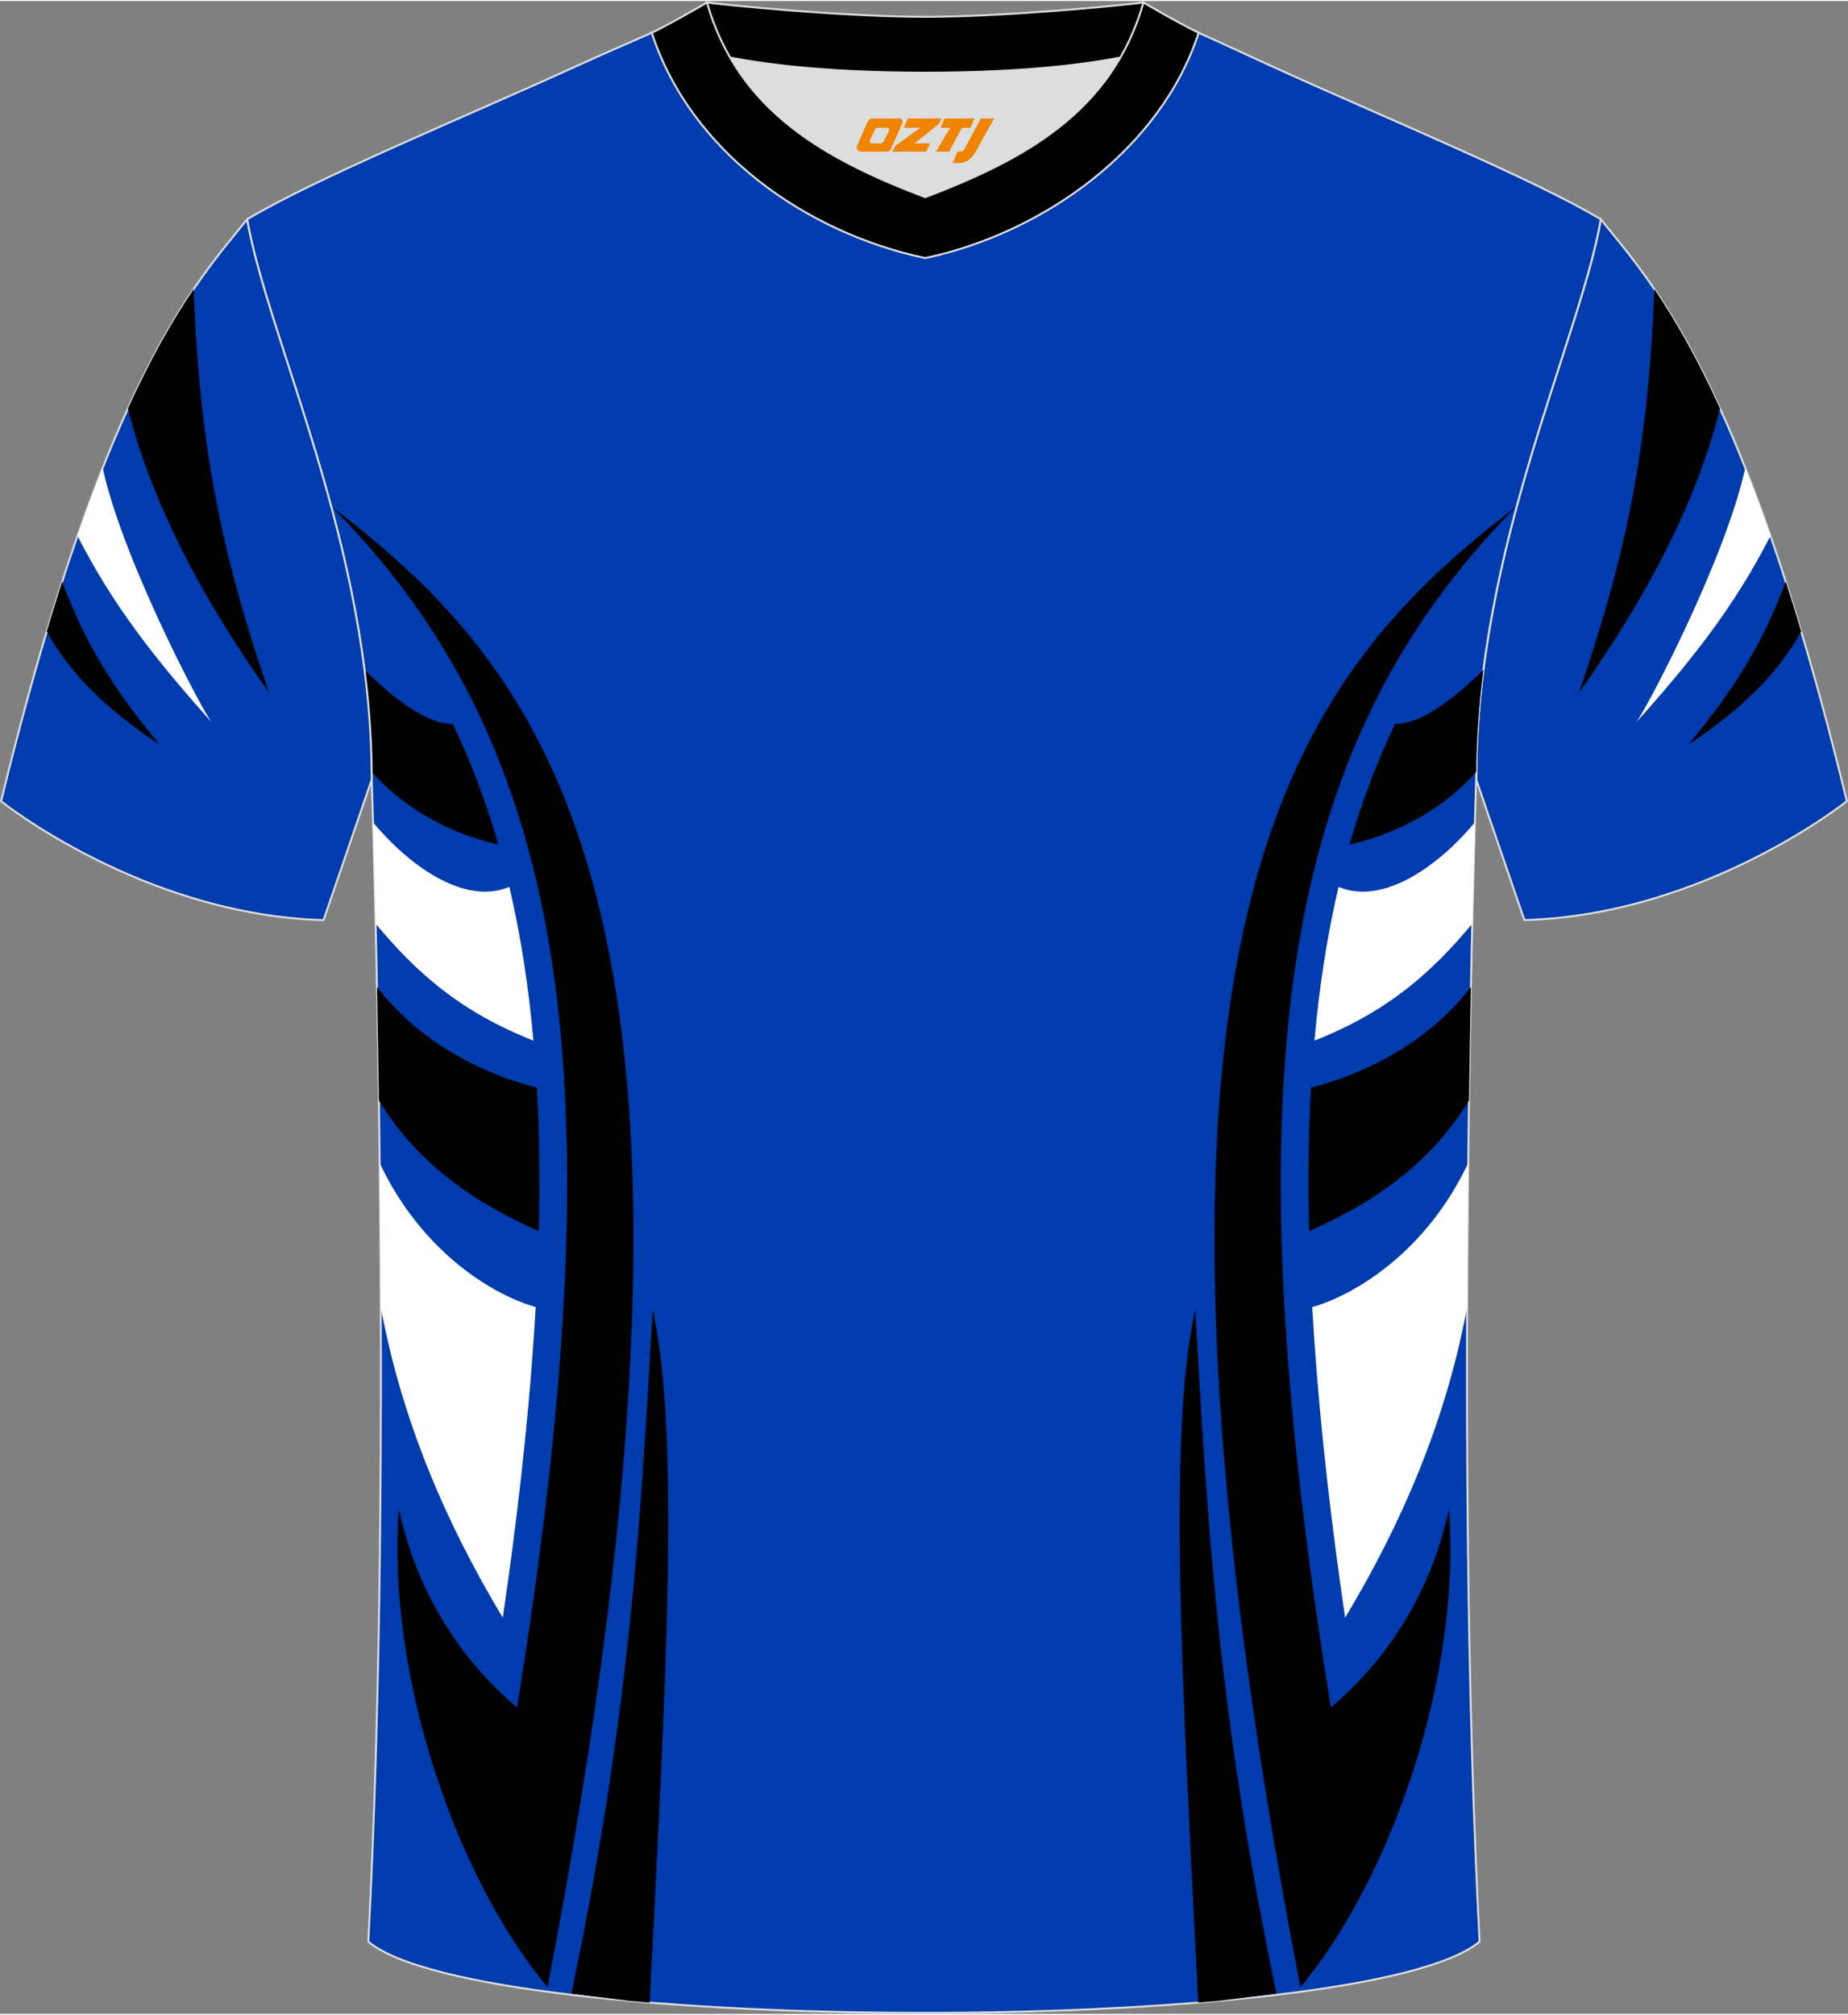
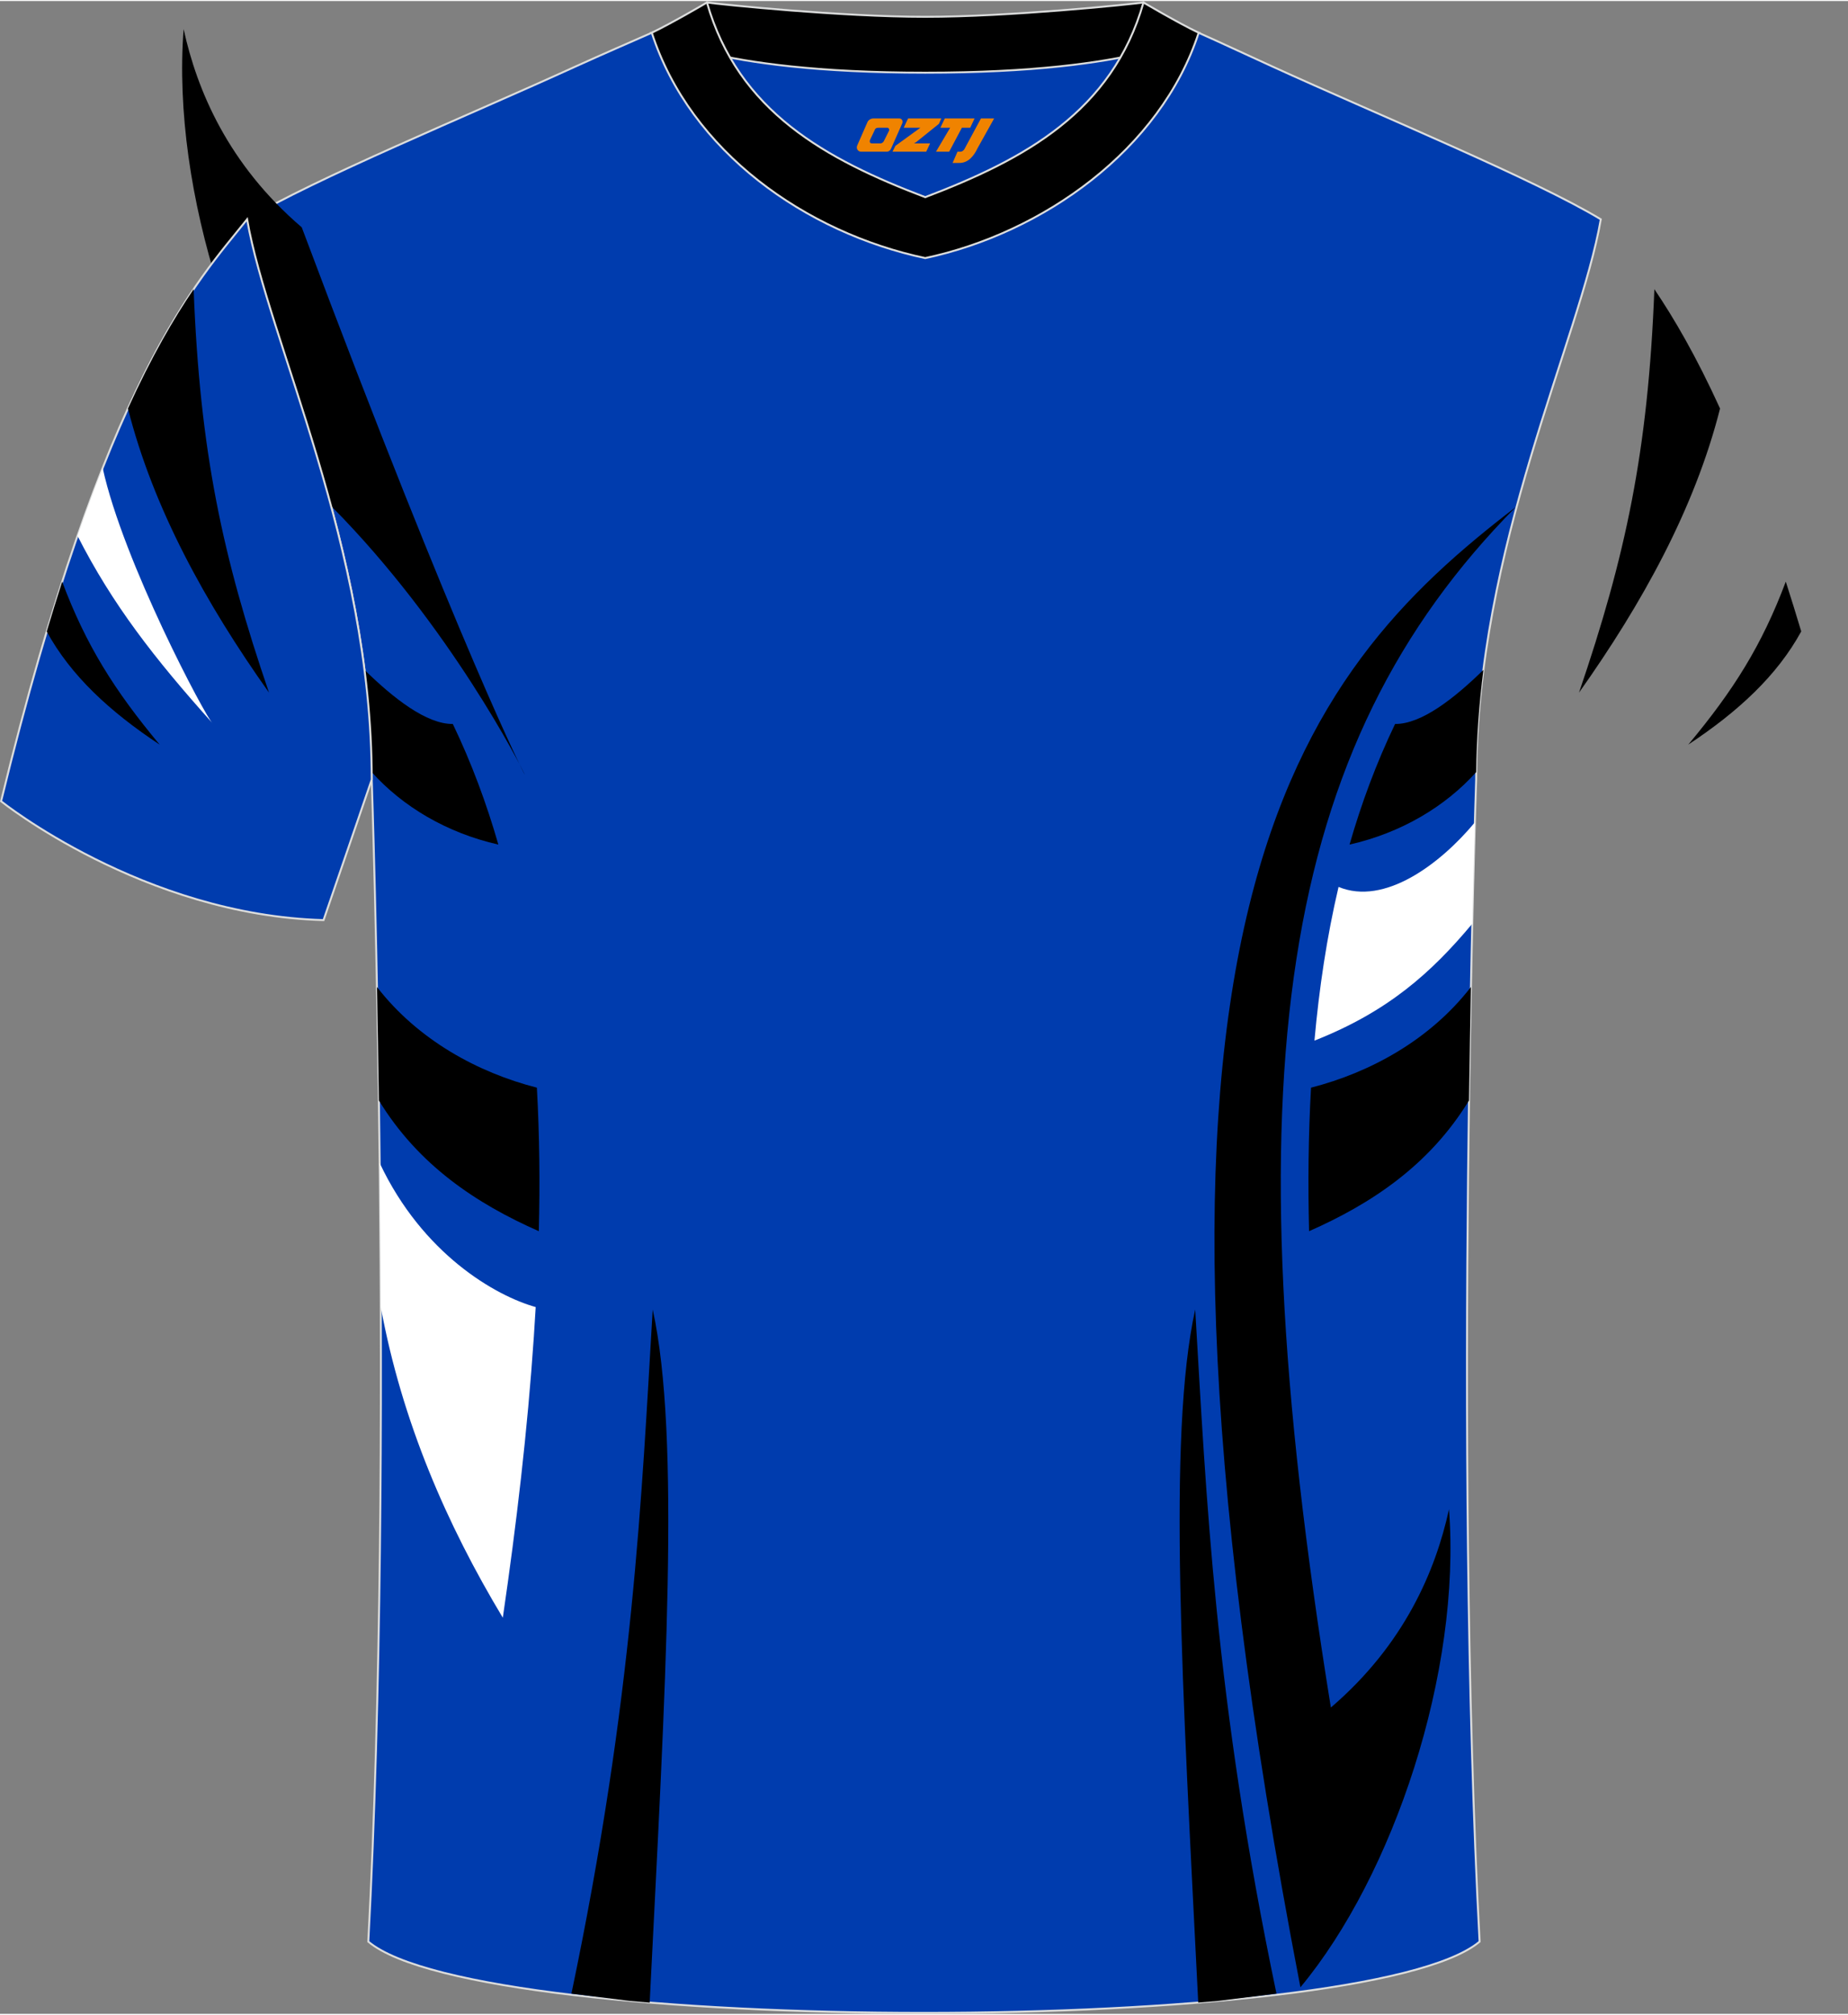
<svg xmlns="http://www.w3.org/2000/svg" version="1.1" id="图层_1" x="0px" y="0px" width="378px" height="412px" viewBox="0 0 378.12 411.71" enable-background="new 0 0 378.12 411.71" xml:space="preserve">
  <rect x="0" y="0" width="378.12" height="411.71" fill="#808080" stroke="none" />
  <g>
-     <path fill-rule="evenodd" clip-rule="evenodd" fill="#003CAE" stroke="#DCDDDD" stroke-width="0.4" stroke-miterlimit="22.926" d="   M327.55,44.65c10.2,12.75,29.25,32.3,50.34,119.02c0,0-29.08,23.29-65.98,24.31c0,0-7.14-20.75-9.86-28.74   C302.05,111.64,323.28,69.32,327.55,44.65z" />
    <g>
      <path fill-rule="evenodd" clip-rule="evenodd" d="M338.5,58.94c-1.28,33.28-5.92,54.7-15.42,82.52    c12.95-18.26,23.68-37.66,28.86-58.11C347.04,72.6,342.51,64.87,338.5,58.94z" />
-       <path fill-rule="evenodd" clip-rule="evenodd" fill="#FFFFFF" d="M357.1,95.51c-4.2,19.2-21.09,50.97-22.47,52.21    c11.9-13.26,20.51-24.34,27.62-38.33C360.5,104.36,358.79,99.75,357.1,95.51z" />
      <path fill-rule="evenodd" clip-rule="evenodd" d="M365.39,118.76c-4.89,13.03-10.71,22.26-19.95,33.33    c10.22-6.76,18.18-14.12,23.11-23.15C367.49,125.4,366.43,122,365.39,118.76z" />
    </g>
    <path fill-rule="evenodd" clip-rule="evenodd" fill="#003CAE" stroke="#DCDDDD" stroke-width="0.4" stroke-miterlimit="22.926" d="   M75.36,396.93c5.36-101,0.7-237.68,0.7-237.68c0-47.62-21.24-89.93-25.5-114.6c13.63-8.23,45.28-21.25,67.14-31.23   c5.55-2.52,11.68-5.18,15.66-6.93c17.52-0.32,25.34,1.25,55.54,1.25h0.31c30.2,0,38.53-1.57,56.04-1.25   c3.98,1.76,9.6,4.41,15.15,6.93c21.87,9.98,53.51,23,67.14,31.23c-4.27,24.67-25.5,66.98-25.5,114.6c0,0-4.66,136.67,0.7,237.68   C279.68,416.37,98.43,416.37,75.36,396.93z" />
    <g>
-       <path fill-rule="evenodd" clip-rule="evenodd" d="M67.97,103.51c44.55,34.17,86.4,83.24,44.05,302.76    c-19.04-22.9-32.95-64.49-30.4-97.77c2.73,12.48,9.08,27.63,24.17,40.55C126.74,219.52,116.27,152.32,67.97,103.51z" />
+       <path fill-rule="evenodd" clip-rule="evenodd" d="M67.97,103.51c-19.04-22.9-32.95-64.49-30.4-97.77c2.73,12.48,9.08,27.63,24.17,40.55C126.74,219.52,116.27,152.32,67.97,103.51z" />
      <path fill-rule="evenodd" clip-rule="evenodd" d="M133.55,267.64c-2.27,38.07-3.94,79.34-16.63,139.93l11.86,1.48    c1.37,0.12,2.75,0.24,4.15,0.36C136.17,344.89,139.28,293.68,133.55,267.64z" />
      <path fill-rule="evenodd" clip-rule="evenodd" fill="#FFFFFF" d="M102.88,330.68c-11.41-18.97-20.62-40-24.97-63.56    c-0.04-10.23-0.12-20.09-0.22-29.44c8.76,18.6,23.69,27.16,31.92,29.46c-0.12,2.02-0.24,4.05-0.38,6.06    C107.93,292.41,105.67,311.61,102.88,330.68z" />
      <path fill-rule="evenodd" clip-rule="evenodd" d="M77.53,224.89c8.08,13.22,19.93,21.09,32.72,26.73    c0.24-9.79,0.15-19.6-0.4-29.36c-12.05-3.08-24.32-9.74-32.71-20.58C77.28,208.77,77.41,216.55,77.53,224.89z" />
-       <path fill-rule="evenodd" clip-rule="evenodd" fill="#FFFFFF" d="M76.33,168c7.13,8.58,18.52,17.09,27.89,13.2    c2.4,10.23,3.97,20.74,4.93,31.44c-15.03-5.92-23.91-13.88-32.29-23.91C76.66,180.09,76.47,173.04,76.33,168z" />
      <path fill-rule="evenodd" clip-rule="evenodd" d="M74.58,136.81c5.95,5.82,12.68,11.11,18.07,11.06    c3.83,7.98,6.89,16.22,9.32,24.67c-10.59-2.39-19.62-7.81-25.91-14.82C75.98,150.62,75.45,143.63,74.58,136.81z" />
      <path fill-rule="evenodd" clip-rule="evenodd" d="M310.13,103.51c-44.55,34.17-86.4,83.24-44.05,302.76    c19.04-22.9,32.95-64.49,30.4-97.77c-2.73,12.48-9.08,27.63-24.17,40.55C251.36,219.52,261.83,152.32,310.13,103.51z" />
      <path fill-rule="evenodd" clip-rule="evenodd" d="M244.55,267.64c2.27,38.07,3.94,79.34,16.63,139.93l-11.88,1.48    c-1.36,0.12-2.74,0.24-4.13,0.35C241.94,344.89,238.82,293.68,244.55,267.64z" />
-       <path fill-rule="evenodd" clip-rule="evenodd" fill="#FFFFFF" d="M275.22,330.68c11.41-18.97,20.62-40,24.97-63.57    c0.04-10.23,0.12-20.09,0.22-29.44c-8.76,18.6-23.7,27.17-31.92,29.47c0.12,2.02,0.24,4.05,0.38,6.06    C270.18,292.41,272.43,311.61,275.22,330.68z" />
      <path fill-rule="evenodd" clip-rule="evenodd" d="M300.57,224.89c-8.08,13.22-19.93,21.09-32.72,26.73    c-0.24-9.79-0.15-19.6,0.4-29.36c12.05-3.08,24.32-9.74,32.71-20.58C300.83,208.77,300.69,216.55,300.57,224.89z" />
      <path fill-rule="evenodd" clip-rule="evenodd" fill="#FFFFFF" d="M301.77,168c-7.13,8.58-18.52,17.09-27.89,13.2    c-2.4,10.23-3.97,20.74-4.93,31.44c15.03-5.92,23.91-13.88,32.29-23.91C301.44,180.09,301.63,173.04,301.77,168z" />
      <path fill-rule="evenodd" clip-rule="evenodd" d="M303.52,136.81c-5.95,5.82-12.68,11.11-18.07,11.06    c-3.83,7.98-6.89,16.22-9.32,24.67c10.59-2.39,19.62-7.81,25.91-14.82C302.12,150.62,302.65,143.63,303.52,136.81z" />
    </g>
    <path fill-rule="evenodd" clip-rule="evenodd" fill="#003CAE" stroke="#DCDDDD" stroke-width="0.4" stroke-miterlimit="22.926" d="   M50.56,44.65C40.36,57.41,21.31,76.96,0.22,163.68c0,0,29.08,23.29,65.98,24.31c0,0,7.14-20.75,9.86-28.74   C76.06,111.64,54.83,69.32,50.56,44.65z" />
    <g>
      <path fill-rule="evenodd" clip-rule="evenodd" d="M39.62,58.95c1.28,33.28,5.92,54.7,15.42,82.51    C42.09,123.2,31.36,103.8,26.18,83.35C31.07,72.6,35.6,64.88,39.62,58.95z" />
      <path fill-rule="evenodd" clip-rule="evenodd" fill="#FFFFFF" d="M21.01,95.52c4.2,19.2,21.09,50.97,22.47,52.2    c-11.9-13.26-20.51-24.34-27.62-38.33C17.61,104.37,19.33,99.76,21.01,95.52z" />
      <path fill-rule="evenodd" clip-rule="evenodd" d="M12.72,118.77c4.89,13.02,10.71,22.25,19.95,33.33    c-10.22-6.76-18.18-14.12-23.11-23.14C10.63,125.41,11.68,122.01,12.72,118.77z" />
    </g>
-     <path fill-rule="evenodd" clip-rule="evenodd" fill="#DCDDDD" d="M149.39,11.57c8.45,14.62,23.39,22.27,39.92,28.55   c16.55-6.29,31.48-13.92,39.92-28.56c-8.65,1.66-21.45,3.09-39.92,3.09C170.84,14.66,158.04,13.23,149.39,11.57z" />
    <path fill-rule="evenodd" clip-rule="evenodd" stroke="#DCDDDD" stroke-width="0.4" stroke-miterlimit="22.926" d="M189.31,3.23   c-17.29,0-41.78-2.53-44.66-2.93c0,0-5.53,4.46-11.29,6.19c0,0,11.78,8.17,55.95,8.17s55.95-8.17,55.95-8.17   c-5.76-1.72-11.29-6.19-11.29-6.19C231.08,0.7,206.59,3.23,189.31,3.23z" />
    <path fill-rule="evenodd" clip-rule="evenodd" stroke="#DCDDDD" stroke-width="0.4" stroke-miterlimit="22.926" d="M189.31,52.58   c23.96-5.08,48.15-22.11,55.95-46.09c-4.43-2.13-11.29-6.19-11.29-6.19c-6.4,22.33-24.3,32.08-44.66,39.82   c-20.33-7.73-38.27-17.52-44.66-39.82c0,0-6.86,4.05-11.29,6.19C141.27,30.84,164.96,47.42,189.31,52.58z" />
  </g>
  <g>
    <path fill="#F08300" d="M200.71,24.02l-3.4,6.3c-0.2,0.3-0.5,0.5-0.8,0.5h-0.6l-1,2.3h1.2c2,0.1,3.2-1.5,3.9-3L203.41,24.02h-2.5L200.71,24.02z" />
    <polygon fill="#F08300" points="193.51,24.02 ,199.41,24.02 ,198.51,25.92 ,196.81,25.92 ,194.21,30.82 ,191.51,30.82 ,194.41,25.92 ,192.41,25.92 ,193.31,24.02" />
    <polygon fill="#F08300" points="187.51,29.12 ,187.01,29.12 ,187.51,28.82 ,192.11,25.12 ,192.61,24.02 ,185.81,24.02 ,185.51,24.62 ,184.91,25.92 ,187.71,25.92 ,188.31,25.92 ,183.21,29.62    ,182.61,30.82 ,189.21,30.82 ,189.51,30.82 ,190.31,29.12" />
    <path fill="#F08300" d="M184.01,24.02H178.71C178.21,24.02,177.71,24.32,177.51,24.72L175.41,29.52C175.11,30.12,175.51,30.82,176.21,30.82h5.2c0.4,0,0.7-0.2,0.9-0.6L184.61,25.02C184.81,24.52,184.51,24.02,184.01,24.02z M181.91,26.52L180.81,28.72C180.61,29.02,180.31,29.12,180.21,29.12l-1.8,0C178.21,29.12,177.81,29.02,178.01,28.42l1-2.1c0.1-0.3,0.4-0.4,0.7-0.4h1.9   C181.81,25.92,182.01,26.22,181.91,26.52z" />
  </g>
</svg>